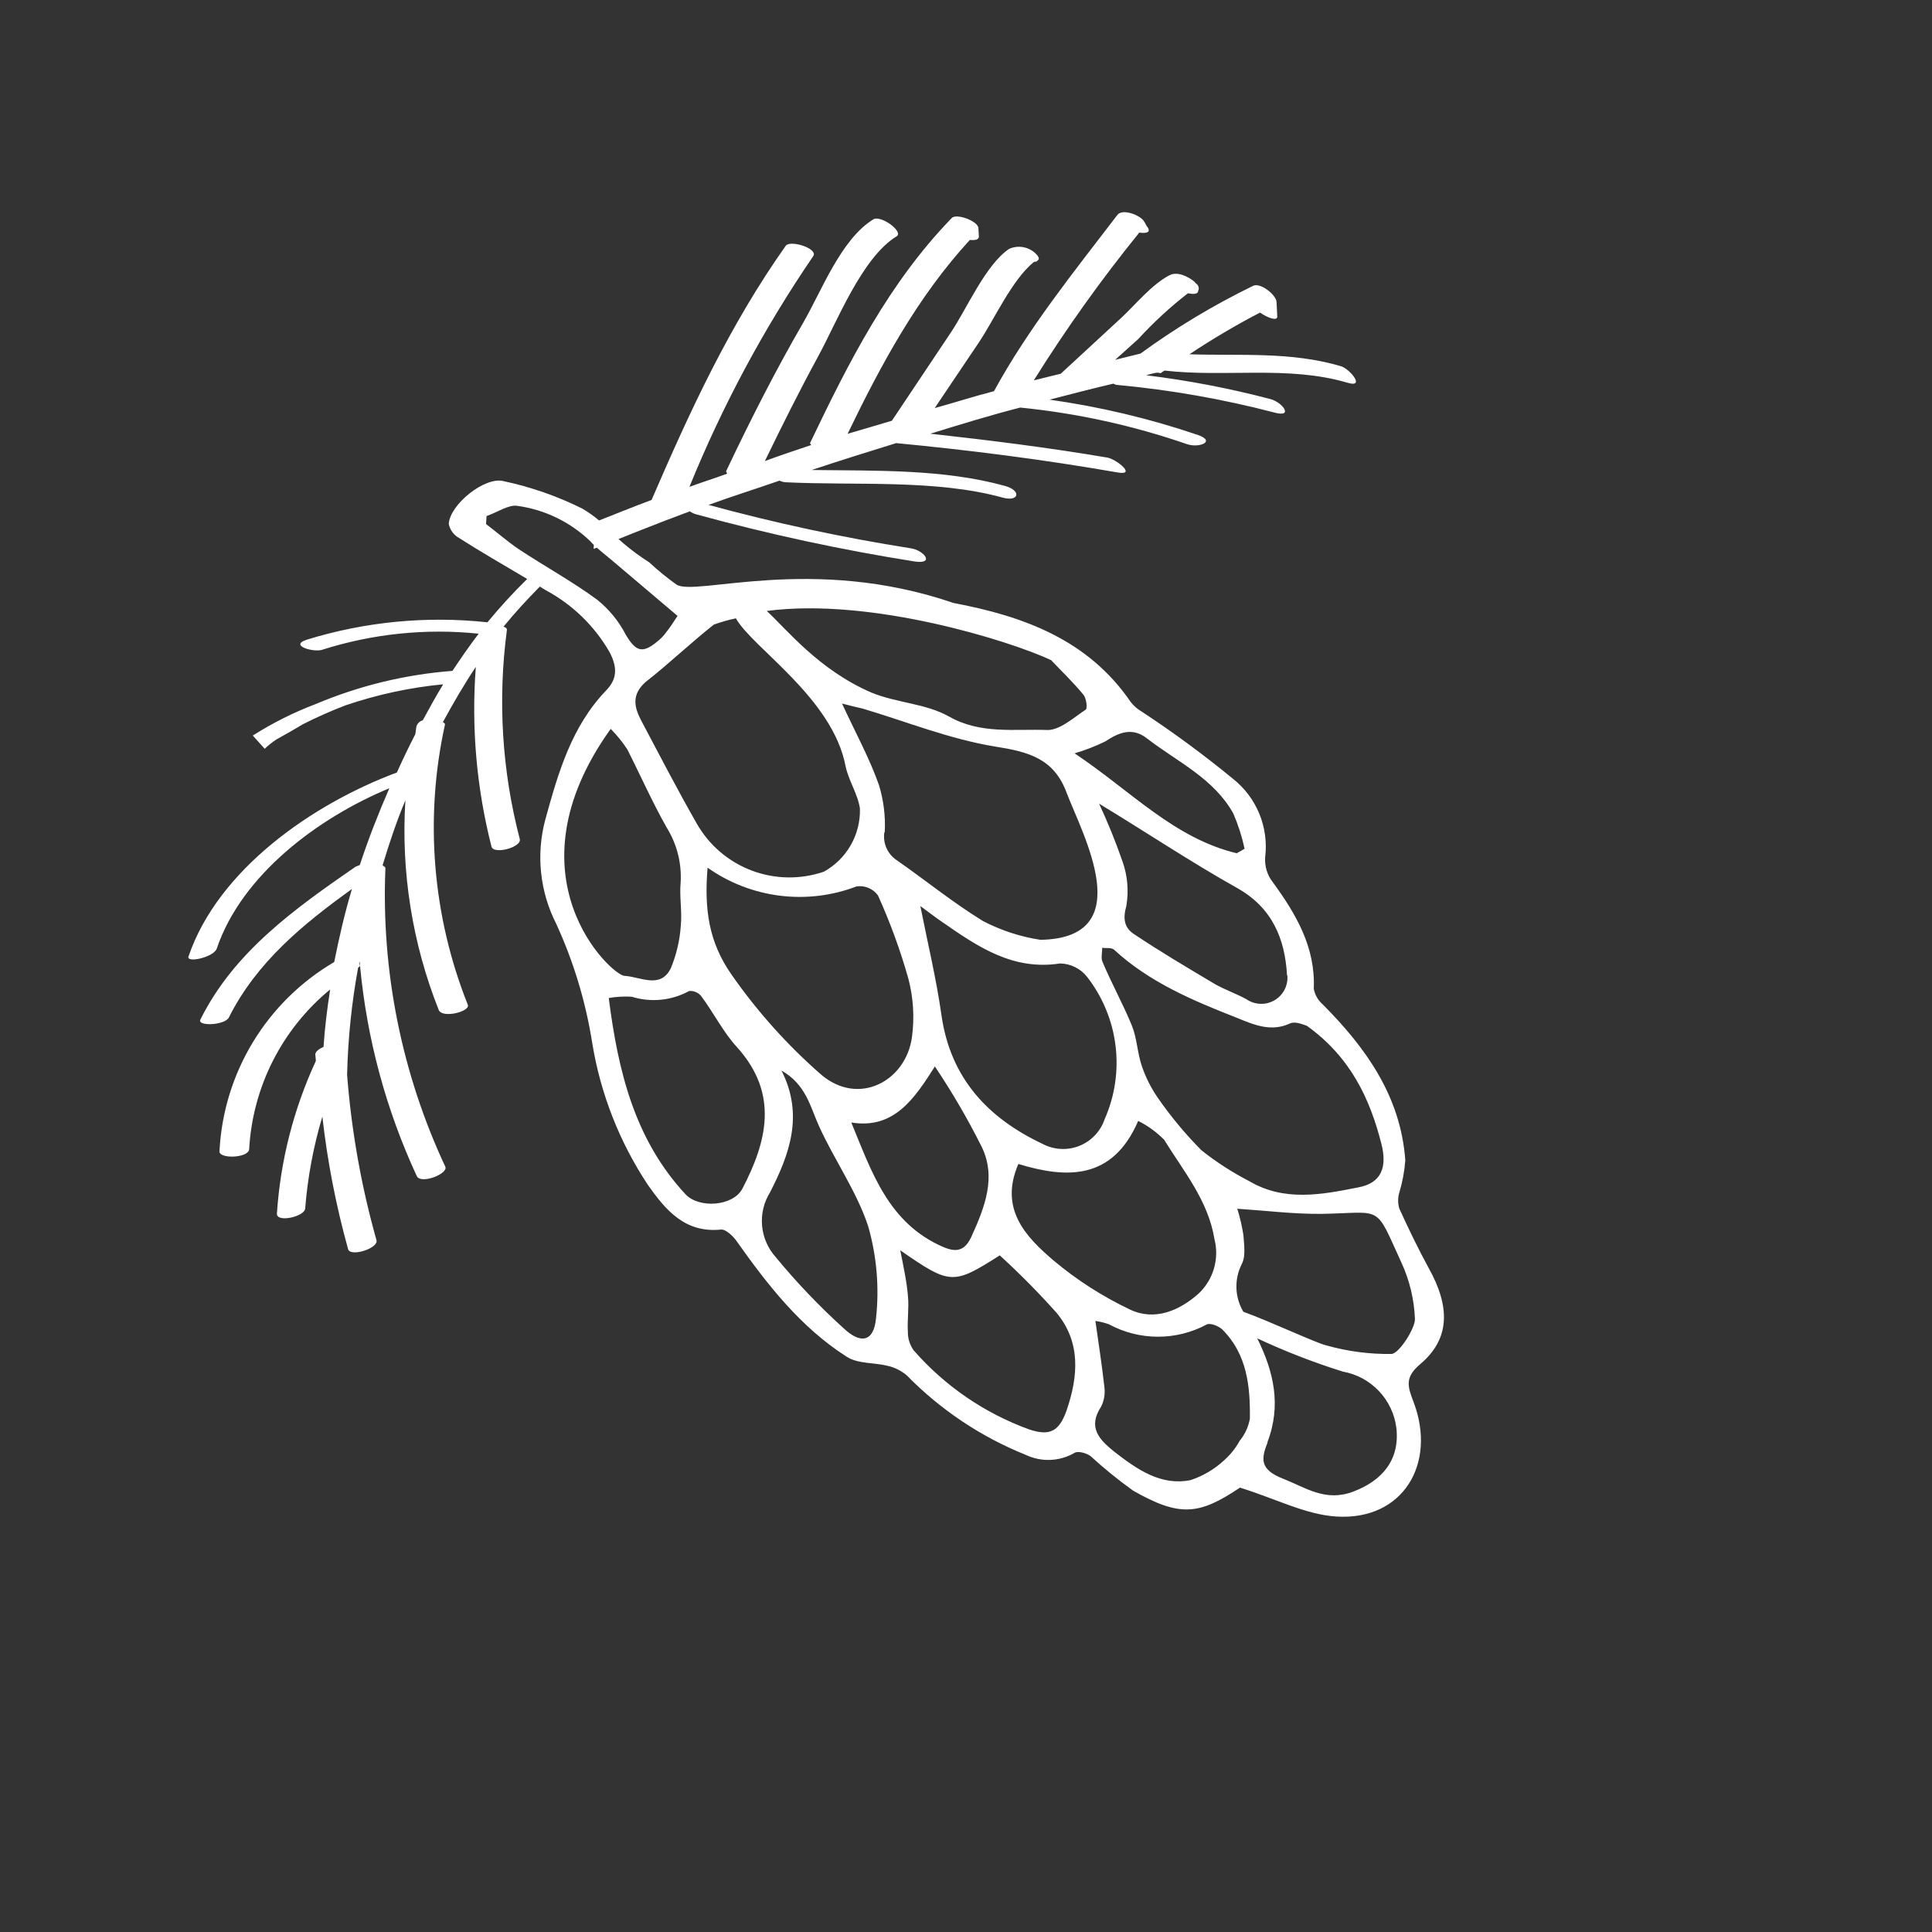
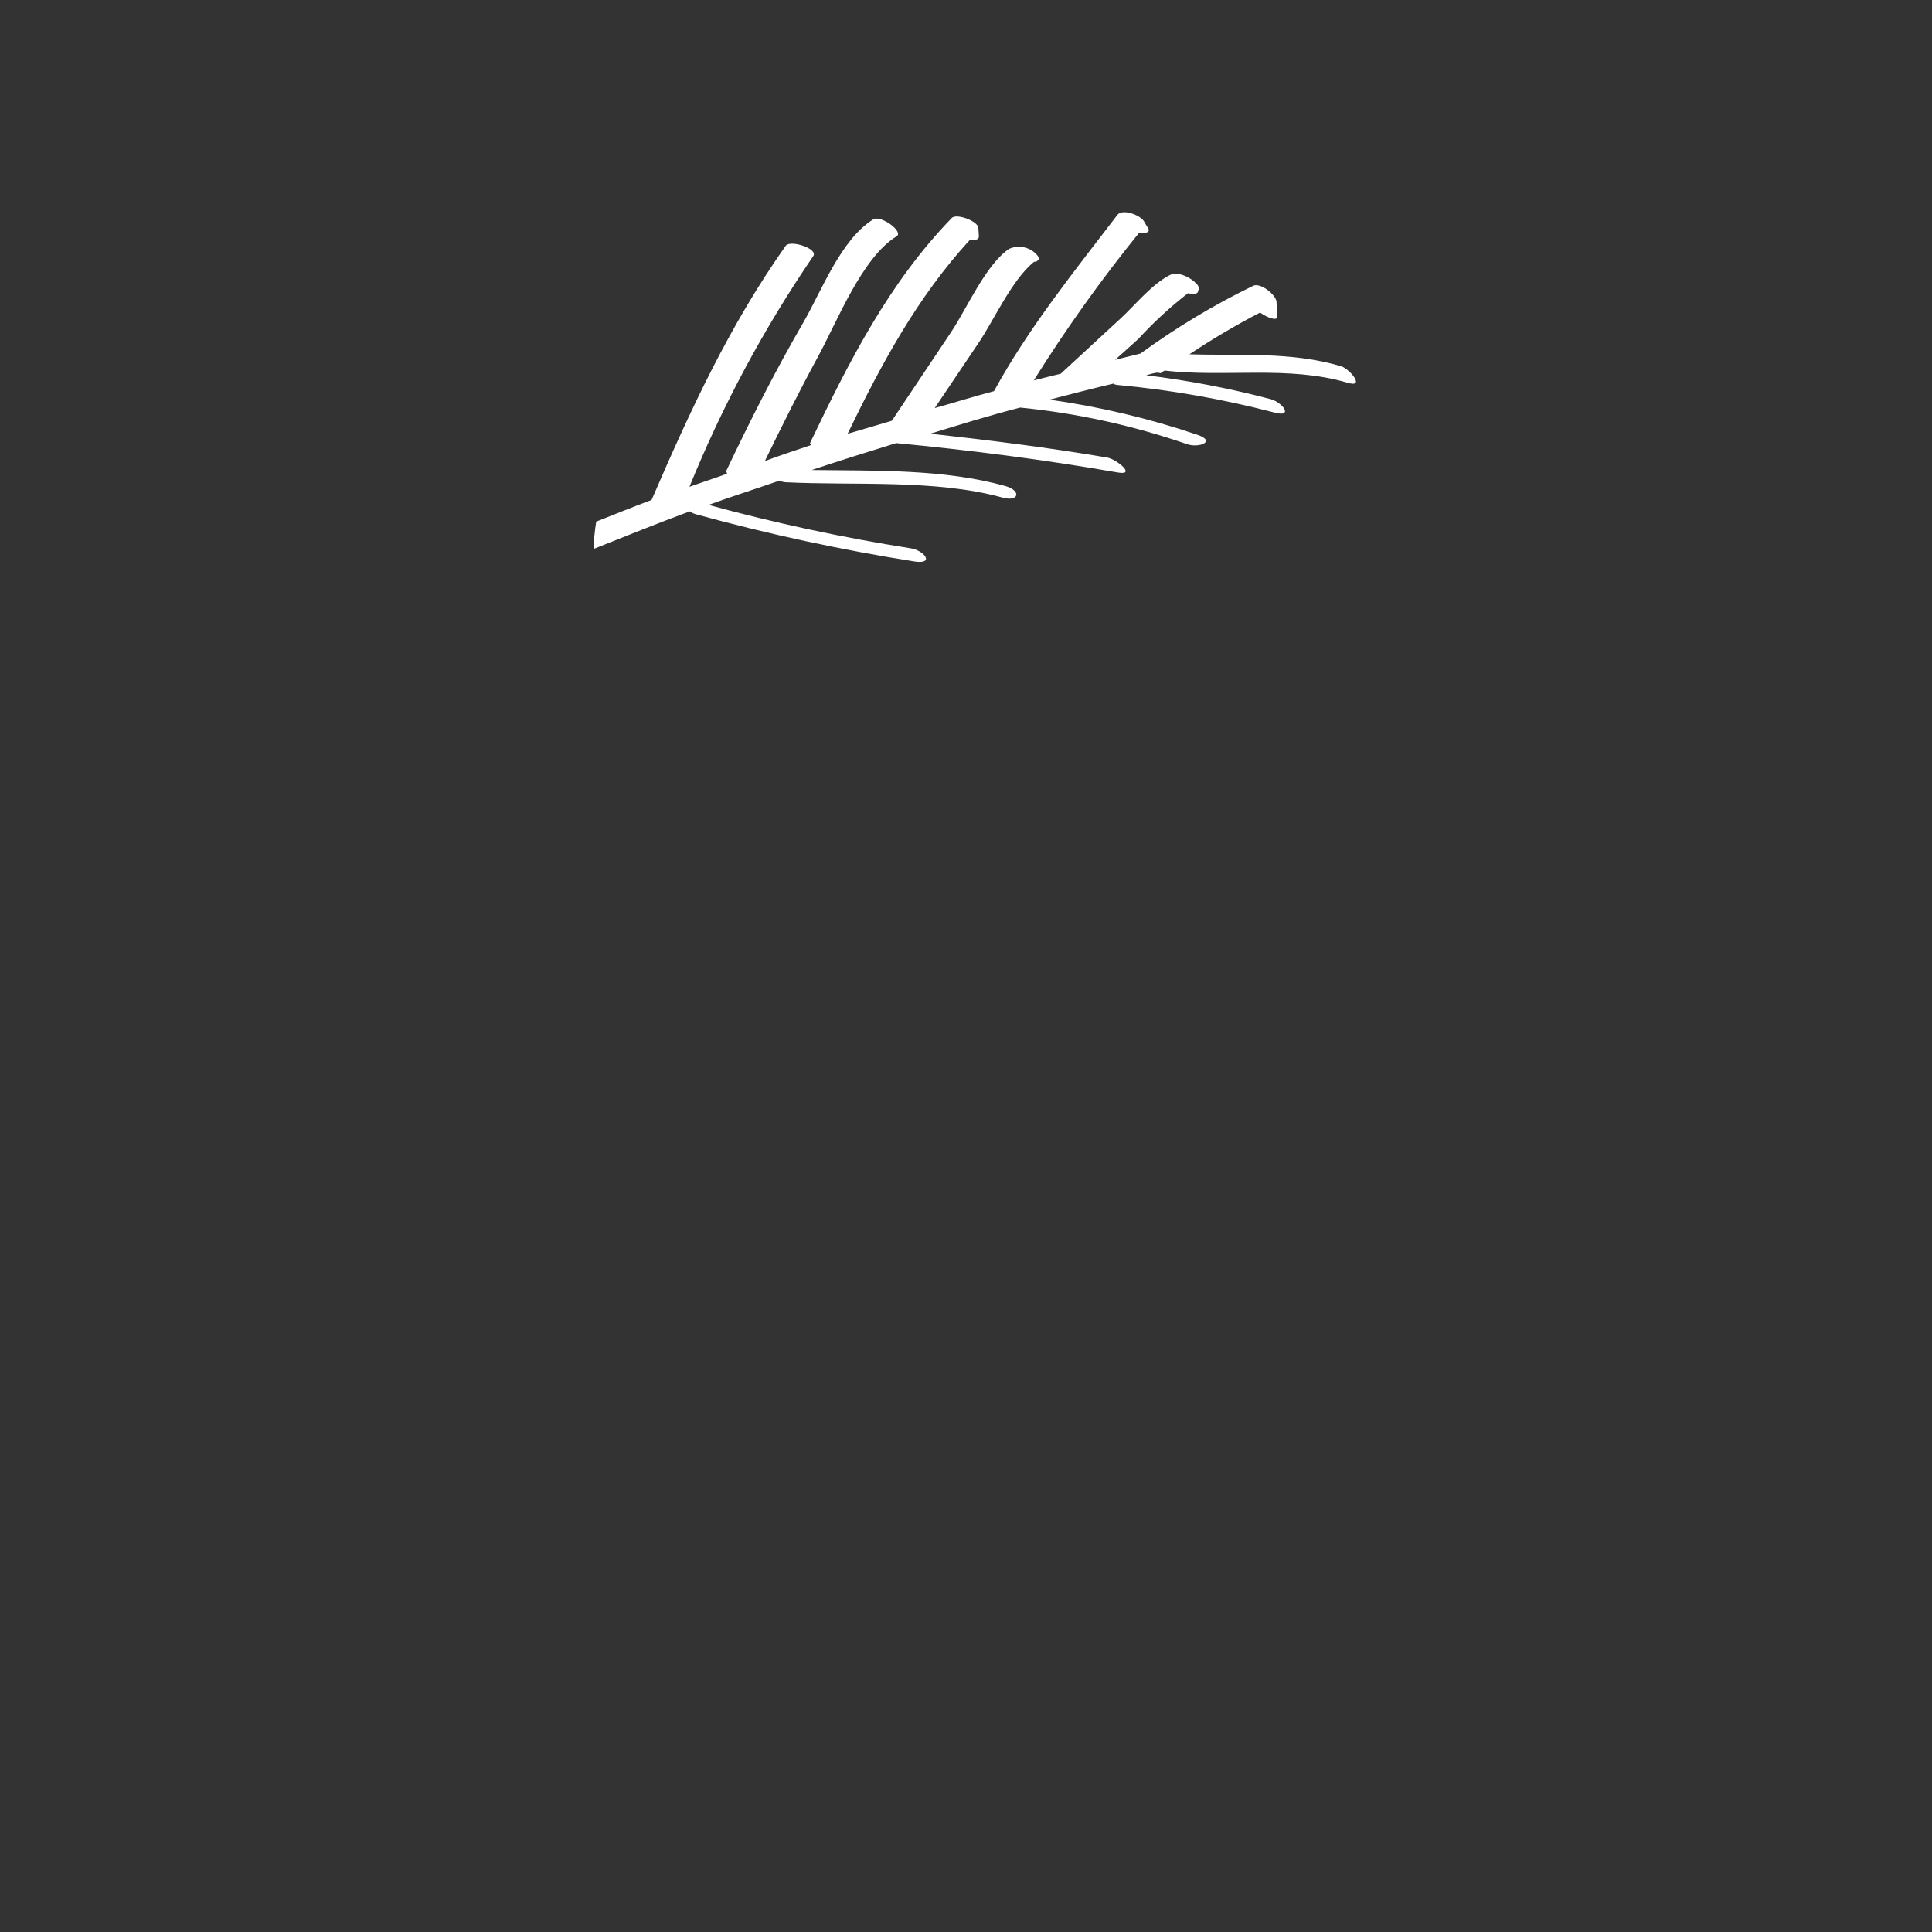
<svg xmlns="http://www.w3.org/2000/svg" width="160" height="160" viewBox="0 0 160 160" fill="none">
  <rect x="0" y="0" width="160" height="160" fill="#333333" stroke="none" />
-   <path d="M49.676 43.159C49.222 42.765 48.731 42.416 48.212 42.114C46.142 41.086 43.951 40.323 41.69 39.844C40.137 39.447 37.234 41.812 37.166 43.39C37.214 43.63 37.313 43.857 37.456 44.055C37.6 44.253 37.783 44.418 37.996 44.539C39.89 45.752 41.768 46.819 43.659 47.947C42.498 49.083 41.4 50.281 40.368 51.536C35.337 50.994 30.249 51.483 25.414 52.974C23.907 53.455 25.949 54.039 26.667 53.816C30.854 52.481 35.272 52.026 39.643 52.48C38.876 53.476 38.178 54.499 37.469 55.559C33.574 55.857 29.753 56.784 26.154 58.303C24.33 58.994 22.581 59.869 20.934 60.915C21.268 61.285 21.587 61.64 21.921 62.011C22.22 61.725 22.545 61.468 22.89 61.24C23.618 60.833 24.346 60.426 25.052 59.995C26.208 59.408 27.394 58.881 28.605 58.417C31.228 57.522 33.946 56.936 36.704 56.671C36.109 57.63 35.564 58.645 35.012 59.652C34.897 59.684 34.792 59.741 34.704 59.821C34.615 59.9 34.547 59.999 34.504 60.109C34.438 60.344 34.441 60.59 34.391 60.81C33.86 61.841 33.352 62.897 32.865 63.977C25.887 66.58 18.071 71.996 15.61 79.213C15.419 79.779 17.687 79.284 17.947 78.568C20.02 72.444 26.349 67.725 32.243 65.28C31.335 67.366 30.502 69.487 29.797 71.638L29.452 71.774C24.433 75.24 19.377 78.828 16.594 84.439C16.31 85.016 18.657 84.916 18.961 84.249C21.259 79.672 25.126 76.513 29.148 73.623C28.543 75.626 28.083 77.659 27.677 79.672C24.918 81.29 22.605 83.57 20.947 86.305C19.288 89.04 18.336 92.145 18.177 95.34C18.12 95.99 20.572 95.927 20.635 95.17C20.776 92.621 21.445 90.129 22.6 87.852C23.755 85.575 25.37 83.562 27.343 81.942C27.09 83.541 26.899 85.128 26.793 86.696C26.408 86.868 26.128 87.091 26.108 87.313C26.134 87.497 26.15 87.682 26.156 87.868C24.315 91.844 23.223 96.125 22.934 100.496C22.877 101.292 25.239 100.756 25.274 100.082C25.478 97.502 25.954 94.951 26.696 92.472C27.114 96.181 27.827 99.852 28.828 103.448C29.015 104.125 31.365 103.382 31.178 102.704C29.916 98.226 29.101 93.634 28.745 88.995C28.817 86.023 29.122 83.061 29.657 80.137C29.721 80.101 29.776 80.052 29.818 79.992C29.805 79.936 29.782 79.883 29.749 79.835C29.744 79.758 29.753 79.68 29.777 79.606L29.818 79.992C30.381 86.022 31.972 91.912 34.52 97.406C34.852 98.099 37.133 97.213 36.88 96.624C33.268 88.906 31.566 80.433 31.917 71.919C31.925 71.766 31.757 71.741 31.685 71.661C32.234 69.84 32.826 68.067 33.573 66.271C33.2 72.189 34.141 78.117 36.329 83.629C36.604 84.372 38.954 83.775 38.745 83.218C35.804 75.841 35.144 67.751 36.852 59.995C36.857 59.888 36.728 59.858 36.678 59.801C37.544 58.22 38.439 56.67 39.406 55.231C39.025 60.228 39.463 65.254 40.703 70.109C40.873 70.801 43.264 70.167 43.04 69.464C41.572 63.834 41.211 57.972 41.976 52.204C42.015 52.037 41.866 51.952 41.7 51.898C42.677 50.697 43.678 49.622 44.708 48.578L45.199 48.88C47.403 50.061 49.232 51.836 50.48 54.003C51.185 55.337 51.059 56.267 50.23 57.145C47.315 60.162 46.22 64.035 45.158 67.879C44.385 70.767 44.707 73.838 46.062 76.502C47.508 79.65 48.513 82.981 49.05 86.402C49.738 90.6 51.312 94.603 53.667 98.146C55.117 100.195 56.719 102.137 59.722 101.827C60.115 101.794 60.721 102.387 60.993 102.769C63.565 106.406 66.312 109.928 70.115 112.355C71.058 112.965 72.378 112.827 73.507 113.11C74.091 113.244 74.635 113.514 75.093 113.899C77.885 116.752 81.239 118.994 84.942 120.483C85.583 120.789 86.29 120.933 86.999 120.902C87.709 120.871 88.4 120.667 89.013 120.306C89.297 120.152 89.993 120.342 90.318 120.59C91.433 121.612 92.608 122.566 93.837 123.447C97.698 125.646 99.296 125.477 102.687 123.199C105.611 124.098 108.112 125.435 110.676 125.593C116.208 125.938 118.984 121.194 117.077 116.141C116.585 114.849 116.295 114.089 117.612 112.976C120.103 110.881 120.104 108.224 118.33 105.037C117.448 103.424 116.645 101.755 115.881 100.079C115.757 99.656 115.757 99.205 115.88 98.781C116.144 97.908 116.312 97.008 116.382 96.098C116.001 90.811 113.141 86.791 109.532 83.169C109.151 82.837 108.893 82.385 108.801 81.887C108.952 78.441 107.331 75.699 105.405 73.056C104.943 72.467 104.719 71.727 104.777 70.981C104.926 69.759 104.757 68.519 104.287 67.38C103.817 66.242 103.062 65.244 102.094 64.483C99.686 62.505 97.174 60.656 94.571 58.943C94.21 58.737 93.893 58.462 93.638 58.134C90.103 52.957 84.731 51.024 78.969 49.937C67.235 45.911 57.6 49.418 56.025 48.414C55.235 47.851 54.483 47.237 53.773 46.576C52.255 45.61 50.878 44.44 49.68 43.097L49.676 43.159ZM80.425 102.465C79.89 103.588 79.206 103.736 78.118 103.272C73.561 101.305 72.189 97.041 70.5 92.96C74.009 93.536 75.707 91.031 77.423 88.319C78.841 90.433 80.125 92.634 81.268 94.909C82.553 97.472 81.553 99.991 80.425 102.465ZM84.345 96.399C88.357 97.616 92.144 97.739 94.26 92.829C95.058 93.229 95.785 93.757 96.412 94.394C98.031 97.02 100.048 99.406 100.577 102.62C100.779 103.415 100.766 104.249 100.539 105.037C100.313 105.825 99.882 106.538 99.289 107.105C97.677 108.556 95.621 109.415 93.591 108.455C91.306 107.372 89.17 106 87.234 104.374C84.912 102.394 82.738 100.091 84.338 96.391L84.345 96.399ZM60.617 80.762C58.666 78.011 58.32 75.244 58.598 71.858C60.371 73.11 62.425 73.906 64.579 74.176C66.732 74.446 68.919 74.182 70.946 73.406C71.278 73.36 71.617 73.404 71.926 73.534C72.236 73.663 72.504 73.874 72.704 74.144C73.717 76.379 74.56 78.686 75.227 81.048C75.641 82.625 75.743 84.269 75.525 85.885C75.033 89.536 71.098 91.663 67.977 88.973C65.201 86.543 62.73 83.786 60.617 80.762ZM76.219 75.035C76.848 75.49 77.459 75.976 78.082 76.392C81 78.419 83.898 80.391 87.791 79.79C88.22 79.797 88.641 79.899 89.025 80.088C89.409 80.277 89.747 80.548 90.014 80.882C91.305 82.533 92.124 84.504 92.382 86.584C92.64 88.663 92.329 90.774 91.48 92.691C91.311 93.19 91.034 93.647 90.67 94.029C90.306 94.411 89.863 94.709 89.372 94.902C88.881 95.095 88.354 95.18 87.827 95.148C87.3 95.117 86.787 94.972 86.322 94.722C81.857 92.614 78.729 89.332 77.975 84.118C77.55 81.101 76.838 78.154 76.219 75.035ZM73.27 68.938C73.343 67.606 73.179 66.272 72.786 64.997C72.005 62.783 70.856 60.696 69.732 58.264C70.459 58.456 70.998 58.584 71.453 58.685C75.103 59.776 78.697 61.224 82.419 61.827C85.175 62.264 87.281 62.804 88.336 65.662C89.624 69.054 94.412 77.698 86.16 77.831C84.5 77.577 82.894 77.052 81.405 76.276C78.854 74.706 76.624 72.876 74.217 71.206C73.855 70.953 73.571 70.603 73.398 70.196C73.225 69.789 73.171 69.342 73.241 68.905L73.27 68.938ZM89.702 57.504C89.963 57.794 90.073 58.629 89.92 58.767C88.902 59.435 87.764 60.488 86.714 60.456C84.009 60.352 81.213 60.827 78.589 59.337C76.665 58.253 74.241 58.218 72.145 57.347C67.814 55.469 65.201 52.176 63.503 50.597C72.131 49.454 83.686 53.088 87.049 54.67C87.776 55.445 88.785 56.404 89.673 57.472L89.702 57.504ZM102.474 70.675C97.235 69.44 93.65 65.489 88.992 62.388C89.862 62.133 90.709 61.805 91.523 61.408C92.677 60.647 93.783 60.191 95.021 61.178C97.53 63.106 100.521 64.469 102.134 67.364C102.541 68.305 102.854 69.283 103.071 70.285C102.871 70.418 102.662 70.538 102.445 70.643L102.474 70.675ZM106.616 80.805C106.647 81.214 106.561 81.623 106.368 81.985C106.175 82.347 105.884 82.647 105.528 82.85C105.171 83.053 104.765 83.151 104.355 83.132C103.945 83.114 103.549 82.979 103.213 82.745C102.385 82.294 101.472 81.977 100.652 81.519C98.389 80.172 96.118 78.832 93.923 77.365C93.151 76.864 92.958 76.147 93.278 75.028C93.49 73.789 93.38 72.517 92.958 71.334C92.395 69.709 91.749 68.115 91.022 66.556C94.972 68.952 98.636 71.402 102.491 73.563C105.376 75.197 106.416 77.762 106.587 80.773L106.616 80.805ZM103.433 97.803C102.039 97.085 100.718 96.232 99.491 95.254C98.154 93.906 96.939 92.442 95.86 90.879C95.311 90.077 94.874 89.204 94.561 88.285C94.182 87.167 94.167 85.999 93.739 84.94C93.011 83.159 92.057 81.451 91.307 79.661C91.155 79.33 91.293 78.9 91.276 78.492C91.612 78.541 92.061 78.457 92.266 78.652C95.202 81.363 98.823 82.874 102.478 84.31C103.854 84.867 105.264 85.494 106.854 84.748C107.309 84.557 107.998 84.885 108.24 84.959C111.842 87.552 113.451 90.976 114.404 94.742C114.894 96.664 114.402 97.982 112.487 98.334C109.493 98.929 106.359 99.547 103.433 97.803ZM109.856 111.423C109.089 111.268 105.125 109.408 102.97 108.635C102.614 108.037 102.416 107.358 102.395 106.663C102.374 105.967 102.531 105.278 102.85 104.659C103.183 104.009 103.019 103.048 102.975 102.286C102.857 101.547 102.688 100.817 102.468 100.102C104.794 100.255 107.097 100.545 109.401 100.528C114.618 100.442 113.807 99.655 116.053 104.549C116.734 106.022 117.117 107.615 117.18 109.237C117.201 110.006 115.853 112.123 115.231 112.129C113.415 112.154 111.604 111.917 109.856 111.423ZM104.948 119.472C106.148 116.379 105.474 113.573 104.121 110.837C106.42 111.911 108.787 112.831 111.208 113.59C112.345 113.792 113.388 114.352 114.185 115.188C114.982 116.024 115.492 117.093 115.639 118.238C115.945 120.88 114.486 122.63 112.027 123.545C109.749 124.385 108.168 123.211 106.25 122.458C104.332 121.704 104.424 120.834 104.981 119.443L104.948 119.472ZM91.186 116.497C91.449 115.973 91.542 115.379 91.452 114.799C91.26 113.062 90.984 111.297 90.716 109.394C91.101 109.449 91.479 109.543 91.845 109.676C93.088 110.347 94.477 110.699 95.889 110.701C97.301 110.703 98.691 110.355 99.936 109.688C100.221 109.534 100.927 109.817 101.234 110.109C103.291 112.168 103.542 114.83 103.509 117.5C103.385 118.171 103.093 118.8 102.66 119.328C102.328 119.933 101.894 120.476 101.378 120.934C100.58 121.675 99.631 122.235 98.597 122.577C96.129 123.076 94.153 121.675 92.28 120.225C91.006 119.198 90.076 118.197 91.186 116.497ZM75.656 111.818C75.34 111.366 75.175 110.825 75.185 110.273C75.128 109.303 75.288 108.313 75.193 107.348C75.095 106.138 74.829 104.934 74.556 103.545C78.697 106.412 78.918 106.431 82.795 103.964C84.456 105.479 86.037 107.08 87.533 108.758C89.508 111.181 89.3 113.964 88.338 116.785C87.724 118.534 86.95 118.954 85.237 118.38C81.539 117.039 78.243 114.781 75.656 111.818ZM64.261 104.132C63.603 103.407 63.199 102.488 63.112 101.513C63.025 100.538 63.258 99.562 63.778 98.732C65.335 95.682 66.615 92.371 64.715 88.655C66.757 89.822 67.092 91.636 67.814 93.233C69.093 96.064 70.952 98.665 71.904 101.571C72.609 104.04 72.828 106.622 72.548 109.174C72.37 111.1 71.304 111.358 69.863 110C67.856 108.183 65.983 106.221 64.261 104.132ZM52.316 82.544C53.099 82.789 53.924 82.873 54.741 82.792C55.558 82.711 56.35 82.466 57.07 82.072C57.252 82.056 57.435 82.083 57.605 82.151C57.775 82.219 57.926 82.325 58.047 82.462C59.088 83.845 59.878 85.468 61.047 86.735C64.557 90.635 63.473 94.601 61.49 98.427C60.714 99.914 57.886 100.095 56.774 98.908C52.568 94.38 51.191 88.749 50.414 82.651C51.042 82.542 51.68 82.506 52.316 82.544ZM50.575 60.364C51.087 60.878 51.546 61.442 51.944 62.049C53.044 64.21 54.017 66.427 55.211 68.532C56.054 69.886 56.458 71.468 56.37 73.061C56.253 74.26 56.504 75.478 56.379 76.685C56.295 77.879 56.021 79.051 55.566 80.158C54.712 81.948 53.041 80.885 51.708 80.815C50.637 80.758 41.8 72.593 50.575 60.364ZM56.111 51.006C55.753 51.547 55.501 51.949 55.205 52.317C54.996 52.616 54.744 52.882 54.458 53.107C53.196 54.169 52.648 53.948 51.822 52.561C51.242 51.436 50.431 50.446 49.442 49.657C47.372 48.135 45.081 46.886 42.915 45.451C41.996 44.819 41.174 44.1 40.252 43.399L40.294 42.734C41.161 42.449 42.111 41.77 42.849 41.893C45.112 42.205 47.219 43.224 48.868 44.805C49.398 45.393 50.041 45.865 50.651 46.381C52.473 47.935 54.289 49.451 56.111 51.006ZM59.121 51.725C59.717 51.51 60.326 51.337 60.945 51.207C62.269 53.618 68.951 57.786 70.027 63.454C70.285 64.681 71.042 65.749 71.216 66.964C71.244 68.025 70.981 69.072 70.454 69.994C69.928 70.915 69.159 71.674 68.231 72.189C66.286 72.854 64.17 72.82 62.248 72.093C60.325 71.365 58.717 69.989 57.701 68.202C56.105 65.408 54.621 62.543 53.12 59.708C52.526 58.579 52.273 57.552 53.458 56.486C55.412 54.961 57.183 53.25 59.121 51.725Z" fill="white" />
  <path d="M111.064 30.331C106.907 29.099 102.71 29.477 98.503 29.34C100.389 28.085 102.341 26.932 104.35 25.886C104.98 26.326 105.801 26.622 105.777 26.206L105.717 25.006C105.687 24.405 104.331 23.336 103.744 23.689C100.488 25.274 97.378 27.145 94.452 29.28C93.753 29.442 93.052 29.636 92.352 29.799L94.27 28.073C95.53 26.698 96.904 25.432 98.377 24.289C98.803 24.373 99.172 24.361 99.214 24.149C99.229 24.074 99.251 24.001 99.279 23.93C99.284 23.839 99.264 23.749 99.223 23.669C99.181 23.588 99.119 23.52 99.042 23.472C98.998 23.415 98.949 23.361 98.897 23.311C98.404 22.909 97.521 22.463 96.875 22.782C95.399 23.541 94.085 25.176 92.858 26.324L87.846 30.951C87.123 31.12 86.368 31.318 85.614 31.501C88.273 27.247 91.191 23.16 94.35 19.263C94.884 19.337 95.302 19.267 95.07 18.864C94.925 18.702 94.866 18.507 94.752 18.348C94.465 17.818 92.937 17.239 92.531 17.808C88.96 22.48 85.158 27.186 82.319 32.395C80.662 32.822 79.037 33.35 77.409 33.794L81.066 28.36C82.315 26.506 83.794 23.191 85.608 21.705C85.664 21.654 85.816 21.693 85.865 21.634L85.962 21.547C86.099 21.424 85.999 21.28 85.913 21.153C85.884 21.111 85.85 21.073 85.812 21.04C85.526 20.747 85.156 20.548 84.754 20.472C84.351 20.396 83.935 20.446 83.562 20.614C81.611 21.947 80.069 25.566 78.753 27.524L73.861 34.844C72.621 35.201 71.427 35.575 70.195 35.925C72.969 30.19 75.966 24.606 80.315 19.875C80.736 19.905 81.076 19.861 81.067 19.577L81.026 18.899C81.026 18.316 79.189 17.636 78.814 18.061C73.602 23.437 70.293 29.988 67.093 36.675C67.036 36.726 67.187 36.78 67.16 36.863C65.87 37.294 64.581 37.725 63.344 38.182C64.764 35.255 66.215 32.345 67.771 29.487C69.326 26.628 71.394 21.325 74.242 19.578C74.884 19.205 72.969 17.807 72.337 18.157C69.639 19.812 68.047 24.089 66.51 26.741C64.222 30.682 62.123 34.832 60.154 38.981C60.089 39.039 60.214 39.161 60.218 39.23C59.184 39.606 58.13 39.942 57.097 40.317C59.823 33.608 63.256 27.208 67.338 21.226C67.809 20.598 65.491 19.855 65.082 20.34C60.395 26.964 57.135 34.055 53.961 41.404C52.419 41.975 50.904 42.594 49.376 43.197C49.252 43.944 49.181 44.7 49.164 45.458C51.815 44.4 54.458 43.334 57.128 42.346C57.3 42.469 57.493 42.557 57.698 42.606C63.654 44.241 69.695 45.543 75.795 46.507C77.45 46.725 76.498 45.554 75.4 45.404C69.764 44.515 64.181 43.316 58.676 41.813C60.633 41.102 62.6 40.484 64.556 39.804C64.713 39.879 64.882 39.924 65.055 39.938C70.798 40.225 77.452 39.678 82.992 41.198C84.406 41.602 84.619 40.623 83.227 40.243C78.187 38.841 72.575 38.991 67.22 38.924C69.541 38.148 71.867 37.426 74.216 36.697C80.358 37.282 86.458 38.064 92.582 39.131C94.15 39.398 92.441 38.018 91.703 37.895C86.864 37.072 81.952 36.46 77.044 35.917C79.502 35.164 81.976 34.396 84.49 33.753C89.196 34.221 93.832 35.238 98.302 36.783C99.298 37.128 100.764 36.552 99.165 36.008C95.183 34.658 91.083 33.684 86.919 33.098C88.679 32.638 90.469 32.179 92.202 31.771C92.315 31.843 92.446 31.882 92.58 31.884C96.95 32.291 101.28 33.053 105.527 34.162C107.154 34.609 106.246 33.34 105.232 33.056C101.843 32.163 98.397 31.502 94.918 31.078C95.182 31.015 95.433 30.921 95.727 30.875C96.021 30.829 96.069 30.946 96.149 30.889C96.239 30.808 96.341 30.741 96.451 30.69C101.464 31.269 106.662 30.253 111.553 31.685C113.139 32.183 111.789 30.554 111.064 30.331Z" fill="white" />
</svg>